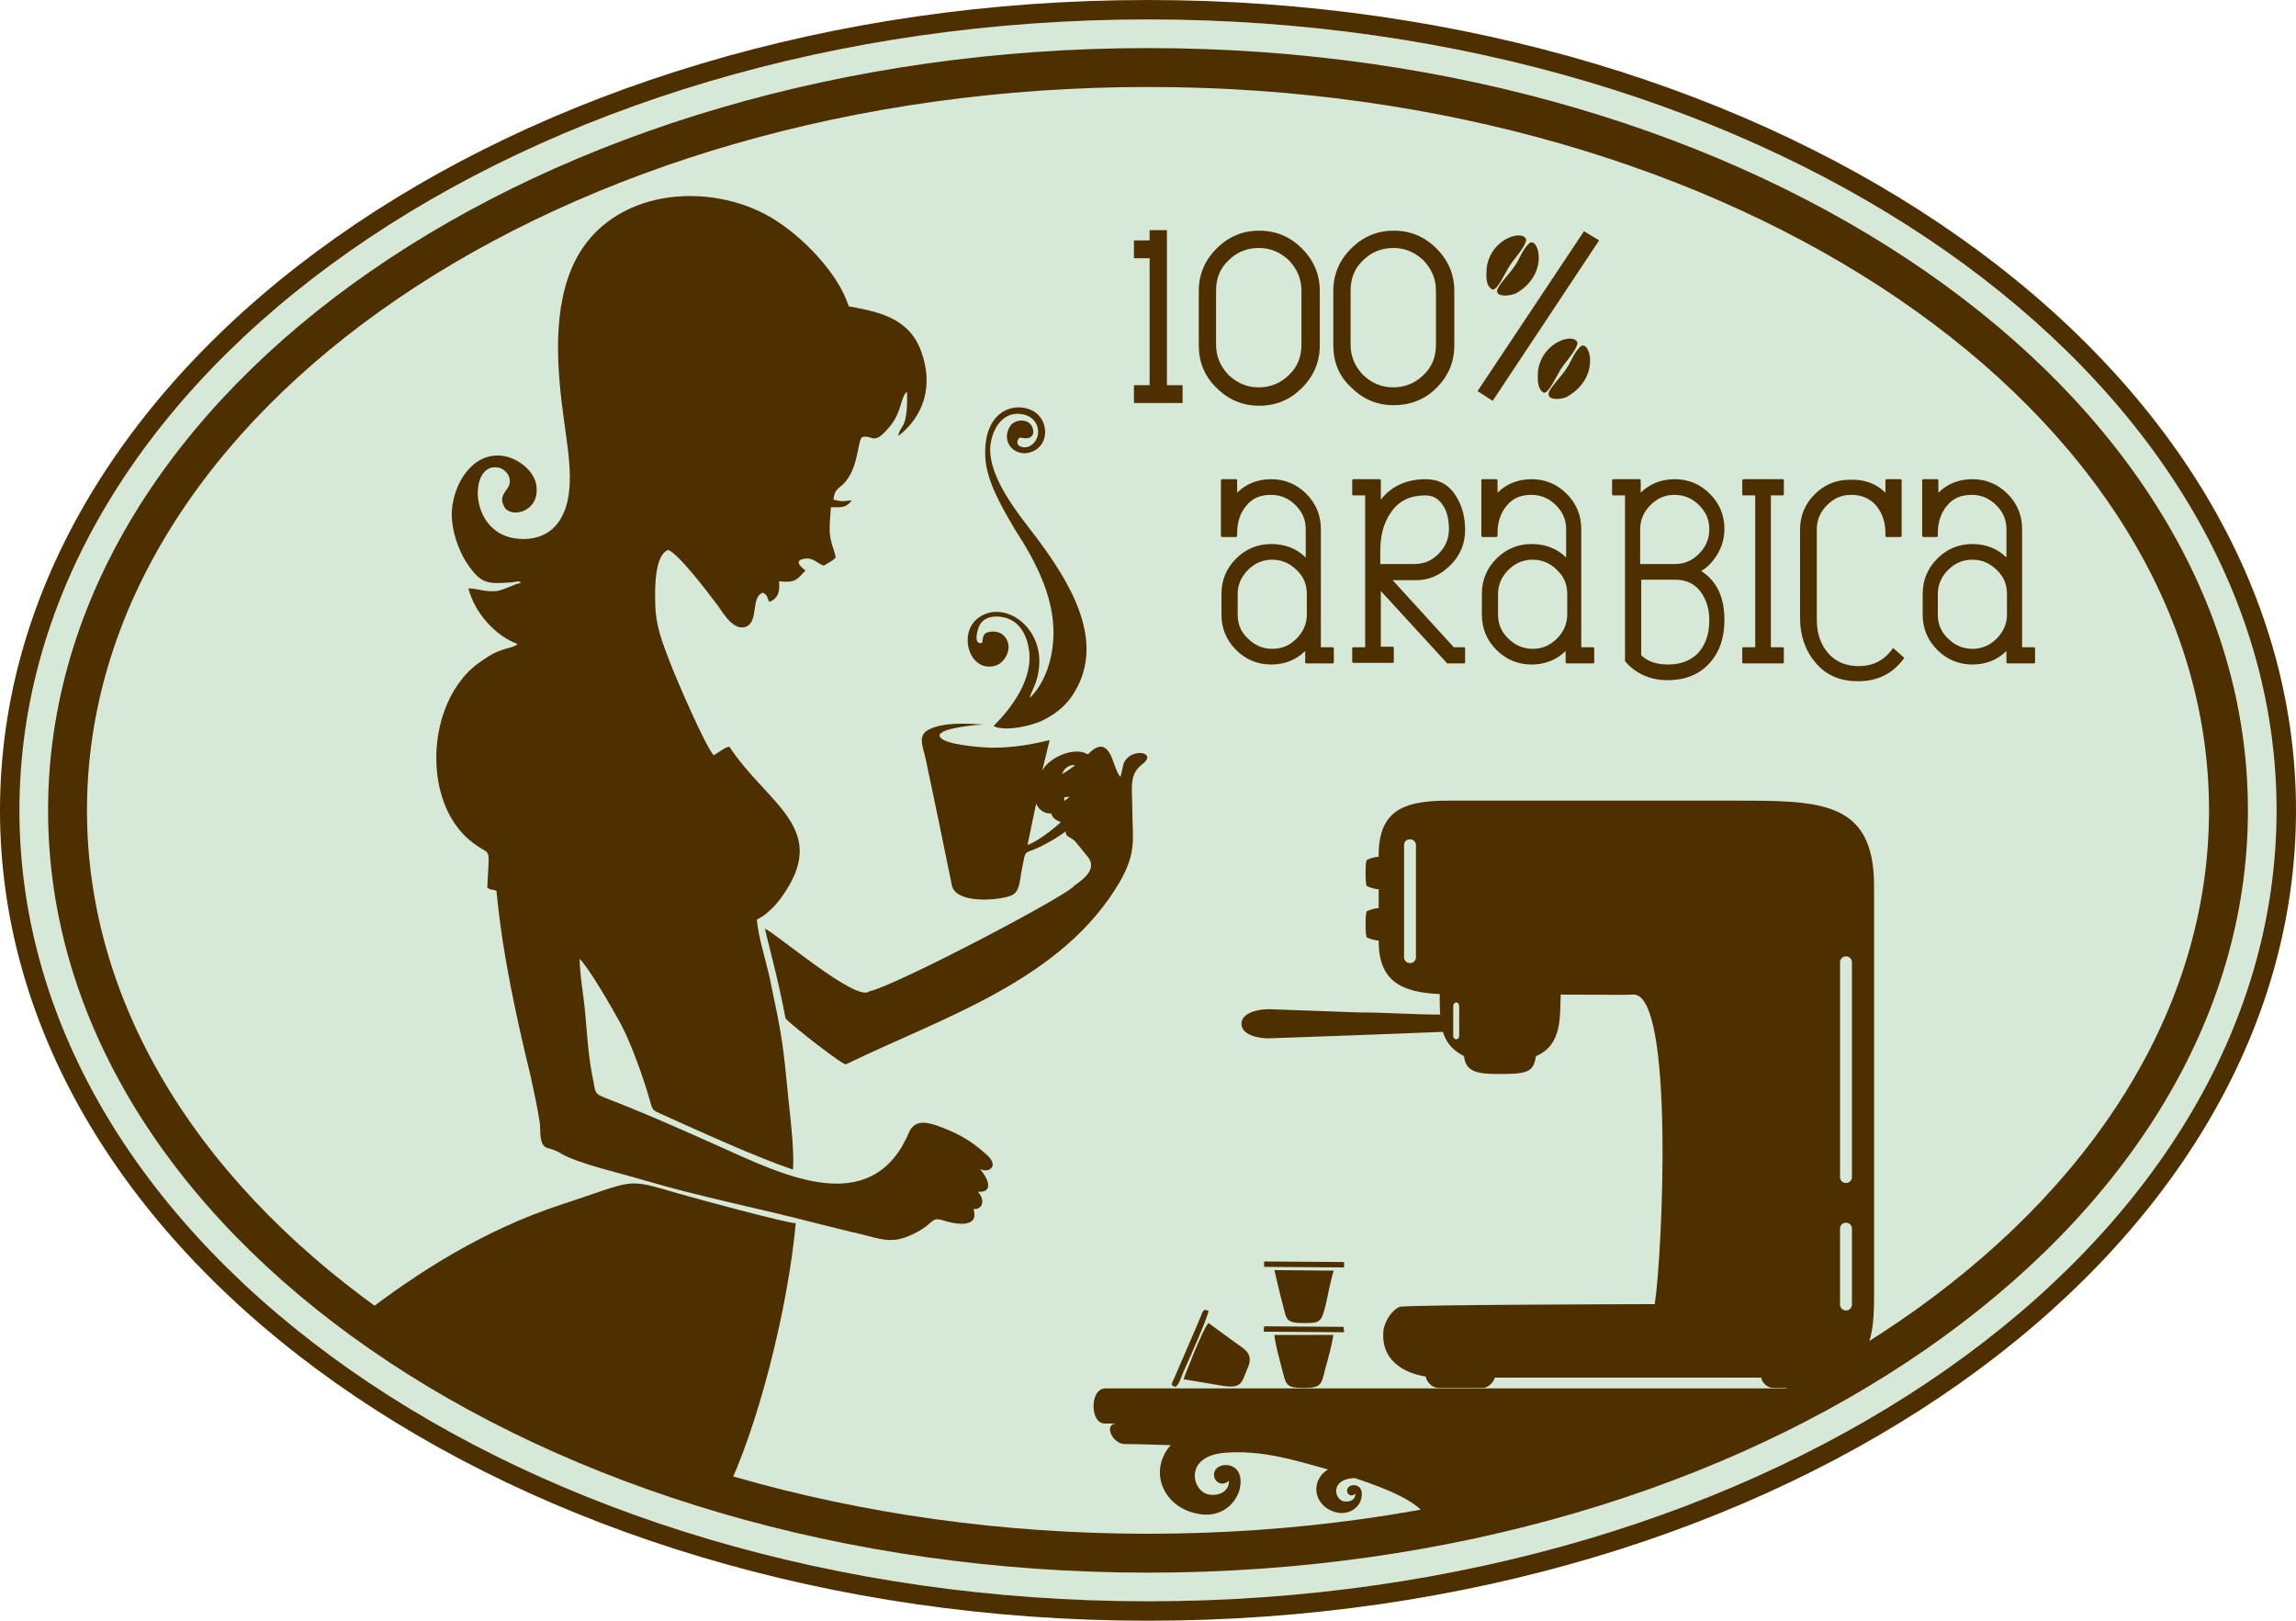
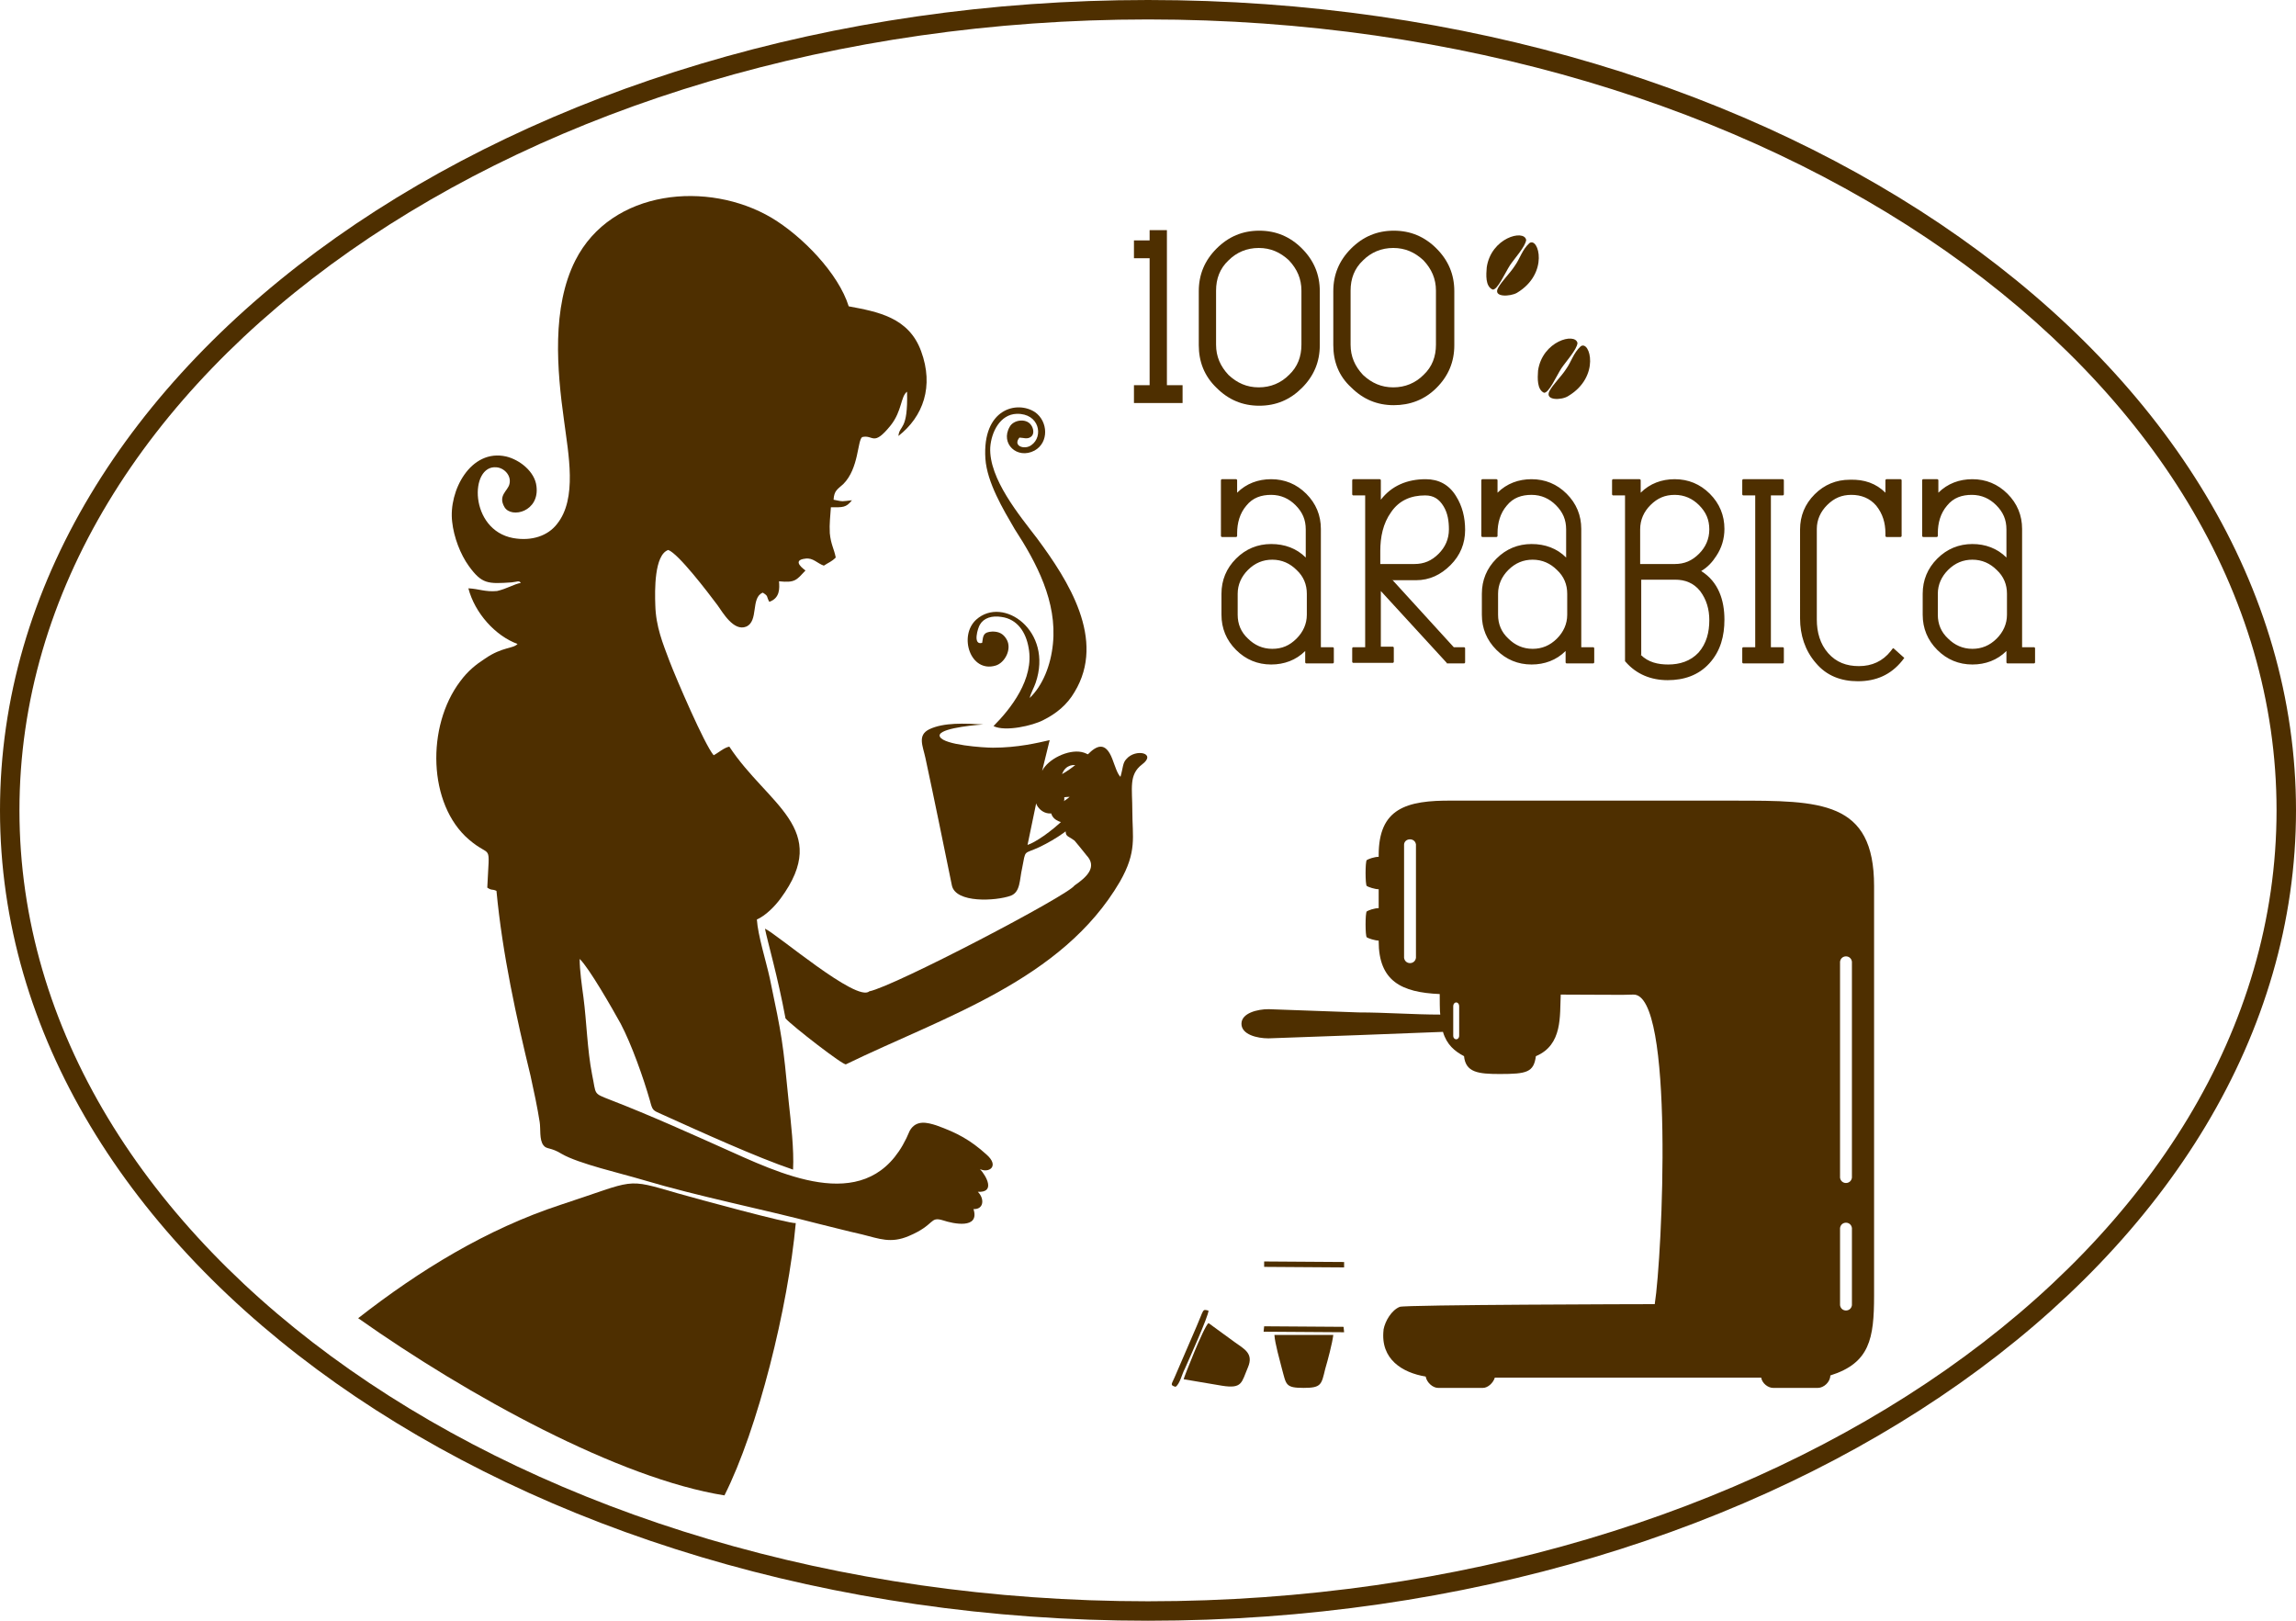
<svg xmlns="http://www.w3.org/2000/svg" id="Livello_1" x="0px" y="0px" viewBox="0 0 425 300" style="enable-background:new 0 0 425 300;" xml:space="preserve">
  <style type="text/css"> .st0{fill-rule:evenodd;clip-rule:evenodd;fill:#D6E9D8;} .st1{fill-rule:evenodd;clip-rule:evenodd;fill:#4E2F00;} </style>
  <g>
-     <path class="st0" d="M212.5,3.6c115.4,0,208.9,65.6,208.9,146.4c0,80.9-93.5,146.4-208.9,146.4S3.6,230.9,3.6,150 C3.6,69.1,97.1,3.6,212.5,3.6" />
    <path class="st1" d="M96.4,107.9c-0.3-0.5-0.7-0.2-1.7-0.1c-4.4,0.3-5.5,0.3-7.9-3c-1.6-2.2-2.8-5.4-3.1-8.2 c-0.7-5.7,3.4-13.6,10-12.1c2.5,0.6,5.3,2.8,5.6,5.5c0.6,4.7-4.6,6-5.9,3.9c-1.3-2.2,0.6-3,0.9-4.3c0.4-1.6-1-3-2.4-3.1 c-5-0.5-5.1,11.6,3.1,13.1c3.4,0.6,6.4-0.4,8.1-2.6c3.8-4.7,2.1-13,1.3-19.2c-1.3-9.3-2.3-20.9,2.1-29.6 c6.7-13.2,24.6-14.8,36.3-7.9c5.7,3.4,12.4,10.3,14.3,16.4c5.3,1,11.1,2,13.4,8.3c2.4,6.5,0.4,12.1-4.2,15.7 c0.2-2.1,1.8-0.9,1.6-8.2c-1.2,0.9-0.9,3.5-3,6.2c-3.3,4.1-3.2,1.7-5.3,2.2c-0.9,0.6-0.6,5.8-3.5,8.7c-1.1,1-1.7,1.2-1.8,2.9 c1.9,0.4,1.5,0.3,3.4,0.1c-1.1,1.4-1.7,1.3-3.9,1.3c-0.1,1.7-0.3,3-0.2,4.8c0.2,2.1,0.8,2.9,1.1,4.5c-0.8,0.8-1.3,0.9-2.2,1.5 c-1.2-0.4-2-1.5-3.4-1.3c-2.8,0.3-0.1,2.1,0,2.2c-1.7,1.8-1.9,2.3-4.9,2c0.1,1.3,0.2,3.1-1.8,3.8c-0.6-1.1-0.1-1-1.2-1.7 c-2.3,0.9-0.7,5.3-3.1,6.3c-2.3,0.9-4.3-2.6-5.3-4c-1.8-2.4-7.2-9.5-9.1-10.2c-2.6,0.9-2.5,7.5-2.4,10.2c0.1,4,1.4,7.1,2.6,10.3 c1.3,3.4,6.5,15.5,8.2,17.5c0.8-0.4,1.9-1.4,2.9-1.6c7.1,10.8,19,15.2,9.5,28.1c-1.1,1.5-2.8,3.2-4.4,3.9c0.2,3,1.7,7.7,2.4,10.9 c2.3,11,2.4,11.6,3.5,22.9c0.4,3.7,1,8.8,0.8,12.5c-6.8-2.3-17.1-7-24.2-10.2c-1.8-0.8-1.8-0.7-2.3-2.6c-1.2-4.2-3.4-10.4-5.4-14.2 c-1.6-2.9-5.9-10.4-7.6-12c0,2.1,0.4,4.9,0.7,7.1c0.6,4.6,0.7,9.7,1.6,14.3c0.8,3.8,0.1,3.4,3.4,4.7c7.5,2.9,15,6.3,22.6,9.7 c11.3,5.1,26.4,11.6,32.8-4c1.2-2.1,3.3-1.5,4.9-1c3.9,1.4,6.3,2.7,9.3,5.4c2.5,2.2,0.4,3.5-1.2,2.7c1.2,1.3,2.9,4.4-0.4,4.2 c1.3,1.3,1.1,3.3-0.8,3.2c1.2,3.8-3.8,2.7-5.6,2.1c-2.6-0.8-1.4,0.8-6.4,2.9c-3.3,1.4-5.4,0.5-8.6-0.3c-2.7-0.6-5.7-1.4-8.2-2 c-10.7-2.8-22-5-32.4-8.1c-4-1.2-11.9-3-15-4.8c-2.1-1.3-2.8-0.8-3.4-1.6c-0.8-1-0.5-3.1-0.7-4.3c-0.4-2.6-1.1-5.9-1.7-8.6 c-2.6-10.7-5.2-22.5-6.3-34.2c-0.9-0.4-0.8,0-1.7-0.6c0.4-8.8,0.9-5.2-3.4-8.9c-7.6-6.5-7.9-21-1.6-29.3c1.4-1.9,2.9-3.1,4.6-4.2 c3.2-2.2,5.2-1.8,6-2.7c-4.1-1.5-7.9-5.7-9.1-10.3c2,0.1,3.1,0.7,5.3,0.5C93.8,109,95.2,108.1,96.4,107.9" />
    <path class="st1" d="M147.3,226.4c-1.4,15.5-7,38.1-13.2,50.4c-19.5-3.1-47.4-18.4-67.8-32.8c11.4-8.9,23.8-16.5,37.5-21 c14.1-4.6,11.7-5,21.7-2.1C129,221.9,145.9,226.5,147.3,226.4" />
    <path class="st1" d="M211.4,141.5c-2.5,1.9-1.8,4.4-1.8,8.6c0,4.9,0.9,7.5-2.3,13.1c-10.7,18.3-32.6,25-50.7,33.8 c-0.3,0.4-10.1-7.2-11.2-8.5c-1.4-7.6-3.4-14.5-3.8-16.6c2.1,0.9,17,13.7,19.3,11.6c4.6-0.9,36.9-17.8,38-19.6 c2.2-1.5,4.3-3.4,2.2-5.6c-0.2-0.3-2.2-2.7-2.2-2.7c-1.6-1.2-1.7-0.4-1.7-3.2c-1.8-0.4-2.9-1.1-2.7-3.1c1.7-0.8,2.1-0.6,3.5-1.8 c-2.5,0-6.8,1.8-6.9-2c3.7-1.8,4.6-0.7,10.3-5.9c1.5-1.5,3.2-2.5,4.5,0.9c0.5,1.3,0.9,2.7,1.5,3.3c0.5-1.7,0.4-2.6,1.1-3.3 C210.2,138.5,214.2,139.4,211.4,141.5" />
    <path class="st1" d="M182.4,84.9c-0.6-9.3,5.9-10.8,9.2-8.6c2.4,1.7,2.6,5.6-0.1,7.1c-3.2,1.7-6.4-1.3-4.6-4.4 c0.7-1.3,3-1.6,3.9-0.4c0.5,0.6,0.7,1.7,0.1,2.2c-0.7,0.6-1.5,0.2-2.2,0.2c-1.3,1.6,1,2.3,2.2,1.4c2.3-1.6,1.5-5.9-2.7-5.8 c-3.1,0.1-4.7,3.4-4.9,6.2c-0.3,5.8,5.5,12.7,8.7,16.9c5.7,7.7,12.8,18.7,6.9,28.4c-1.4,2.4-3.4,4-5.8,5.2c-1.9,1-7,2.2-9.2,1.1 c3.1-3.1,7.6-8.7,6.5-14.5c-0.5-2.9-2.1-5.3-5-5.7c-1.8-0.3-3.3,0.2-4,1.4c-0.4,0.6-1.4,3.9,0.4,3.4c0.2-1.4,0.2-2,1.9-2.1 c1.2,0,2,0.4,2.6,1.4c1.1,1.8-0.3,4.4-2,4.9c-4.7,1.4-6.9-5.5-3.6-8.5c5-4.5,14.3,2.1,11,11.7c-0.3,0.9-0.9,1.9-1.1,2.8 c2.4-2.3,3.9-6,4.3-10c0.8-7.8-3-15-7.1-21.3C185.7,94.3,182.7,89.3,182.4,84.9" />
    <path class="st1" d="M194.3,137c-2.2,0.5-5.9,1.4-10.5,1.4c-1.8,0-9-0.5-9.8-2c-0.8-1.4,5.1-2.1,8-2.3c-3.4-0.2-7.3-0.4-10,0.9 c-2.2,1.1-1.2,3-0.7,5.3c1.7,7.9,3.3,15.8,4.9,23.6c0.7,3.3,8.1,2.9,10.9,1.9c1.8-0.7,1.6-2.9,2.1-5.1c0.7-3.6,0.2-2.5,3.2-3.9 c13.3-6.4,13-16.5,7.8-17.6c-2.5-0.5-6.2,1.3-7.3,3.5L194.3,137z M191.8,148.7c0.1,0.6,1.5,2.6,3.8,1.6c1.5-0.6,1.7-2.6,1.1-4.4 c-1.4-4.7,3.6-5.7,4.4-2.2c1.1,4.7-8.1,11.8-10.9,12.7L191.8,148.7z" />
    <path class="st1" d="M219.1,255.3l7.1,1.2c3.8,0.6,3.6-0.6,4.8-3.4c1.1-2.6-0.7-3.4-2.5-4.7l-4.8-3.5 C222.8,245.6,219.1,255.1,219.1,255.3" />
    <path class="st1" d="M246.8,247.1l-10.9,0c0.1,1.6,1,4.7,1.4,6.3c0.8,2.9,0.6,3.5,4,3.5c3.3,0,3.3-0.6,4-3.5 C245.8,251.7,246.6,248.7,246.8,247.1" />
-     <path class="st1" d="M246.9,235.2l-11-0.1c0.5,2.1,0.9,4,1.5,6.2c0.8,3,0.5,3.6,4,3.6c2.9,0,3.2-0.1,4-3.4 C245.8,239.8,246.4,236.5,246.9,235.2" />
    <path class="st1" d="M217.6,256.7c0.8-0.5,1.2-2.4,1.7-3.3c0.8-1.8,4.4-9.8,4.4-10.8c-1.2-0.3-0.8-0.3-2.2,2.9l-4.1,9.5 C216.9,256.2,216.5,256.4,217.6,256.7" />
    <polygon class="st1" points="234,234.5 248.8,234.6 248.8,233.6 234,233.5 " />
    <polygon class="st1" points="233.9,246.5 248.8,246.6 248.7,245.6 234,245.5 " />
    <path class="st1" d="M342.8,218c-0.2,1.3-2,1.3-2.2,0v-40c0.2-1.3,2-1.3,2.2,0V218z M340.6,227.3c0.2-1.3,2-1.3,2.2,0v14.3 c-0.2,1.3-2,1.3-2.2,0V227.3z M269,191.7v-5.4c0-1,1.1-1,1.1,0c0,1.4,0,4,0,5.4C270.1,192.6,269,192.6,269,191.7z M338.8,254.6 c0,1.2-1.2,2.3-2.3,2.3c-2.8,0-5.5,0-8.3,0c-0.9,0-2-0.8-2.2-1.9l-2.3,0h-47c-0.3,1-1.3,1.9-2.2,1.9c-2.8,0-5.5,0-8.3,0 c-1,0-2.1-1-2.3-2.1c-4.3-0.7-8.4-3.2-7.8-8.6c0,0,0-0.1,0-0.1c0.3-1.6,1.5-3.6,3-4.2c1-0.4,45.1-0.5,47.2-0.5 c1.4-8.8,3.7-57.7-4-57.3c-1.5,0.1-6.8,0-13.4,0c-0.2,3.9,0.4,9.3-4.6,11.4c-0.4,3-1.7,3.3-6.7,3.3c-4,0-6.3-0.3-6.6-3.3 c-1.7-0.9-3.2-2.1-3.9-4.5l-15.6,0.6l-16.7,0.6c-2.1,0-5-0.7-5-2.7c0-2,3-2.7,5-2.7l16.7,0.6c4.9,0,10.2,0.4,15.1,0.4 c-0.1-0.4-0.1-3.2-0.1-3.8c-7.1-0.3-11.3-2.4-11.3-9.8v-0.1c-0.7,0-1.9-0.4-2.2-0.6c-0.3-0.2-0.3-4.6,0-4.8 c0.3-0.2,1.4-0.6,2.2-0.6l0-3.5c-0.7,0-1.9-0.4-2.2-0.6c-0.3-0.2-0.3-4.6,0-4.8c0.3-0.2,1.4-0.6,2.2-0.6l0-0.3 c0-8.6,5-10.2,13.7-10.1c17.4,0,34.8,0,52.2,0c15.9,0,25.8,0,25.8,15.8c0,25.4,0,50.5,0,75.8C346.9,247.8,346.1,252.3,338.8,254.6z M262.1,156.3v21c-0.2,1.3-2,1.3-2.2,0v-21C260,155.1,261.9,155,262.1,156.3z" />
    <path class="st1" d="M212.5,3.6c115.4,0,208.9,65.6,208.9,146.4c0,80.9-93.5,146.4-208.9,146.4S3.6,230.9,3.6,150 C3.6,69.1,97.1,3.6,212.5,3.6 M212.5,0C329.9,0,425,67.2,425,150c0,82.8-95.1,150-212.5,150S0,232.8,0,150C0,67.2,95.1,0,212.5,0z" />
-     <path class="st1" d="M212.5,16.1C321,16.1,408.9,76,408.9,150c0,74-87.9,133.9-196.4,133.9S16.1,224,16.1,150 C16.1,76,104,16.1,212.5,16.1 M212.5,8.9c112.4,0,203.6,63.2,203.6,141.1c0,77.9-91.1,141.1-203.6,141.1S8.9,227.9,8.9,150 C8.9,72.1,100.1,8.9,212.5,8.9z" />
    <path class="st1" d="M246.8,63.9v-10c0-3.1,1.1-5.7,3.3-7.9c2.2-2.2,4.8-3.3,7.9-3.3c3.1,0,5.7,1.1,7.9,3.3 c2.2,2.2,3.3,4.8,3.3,7.9v10c0,3.1-1.1,5.7-3.3,7.9C263.7,74,261,75,258,75c-3.1,0-5.7-1.1-7.9-3.3 C247.8,69.6,246.8,66.9,246.8,63.9 M250,63.8c0,2.2,0.8,4,2.3,5.6c1.6,1.5,3.4,2.3,5.6,2.3s4.1-0.8,5.6-2.3 c1.6-1.5,2.3-3.4,2.3-5.6v-10c0-2.2-0.8-4-2.3-5.6c-1.6-1.5-3.4-2.3-5.6-2.3c-2.2,0-4.1,0.8-5.6,2.3c-1.6,1.5-2.3,3.4-2.3,5.6V63.8 z" />
    <path class="st1" d="M221.9,63.9v-10c0-3.1,1.1-5.7,3.3-7.9c2.2-2.2,4.8-3.3,7.9-3.3c3.1,0,5.7,1.1,7.9,3.3 c2.2,2.2,3.3,4.8,3.3,7.9v10c0,3.1-1.1,5.7-3.3,7.9c-2.2,2.2-4.8,3.3-7.9,3.3c-3.1,0-5.7-1.1-7.9-3.3 C222.9,69.6,221.9,66.9,221.9,63.9 M225.1,63.8c0,2.2,0.8,4,2.3,5.6c1.6,1.5,3.4,2.3,5.6,2.3c2.2,0,4.1-0.8,5.6-2.3 c1.6-1.5,2.3-3.4,2.3-5.6v-10c0-2.2-0.8-4-2.3-5.6c-1.6-1.5-3.4-2.3-5.6-2.3c-2.2,0-4.1,0.8-5.6,2.3c-1.6,1.5-2.3,3.4-2.3,5.6V63.8 z" />
    <polygon class="st1" points="212.8,44.5 212.8,42.6 216,42.6 216,71.3 218.9,71.3 218.9,74.6 209.9,74.6 209.9,71.3 212.8,71.3 212.8,47.8 209.9,47.8 209.9,44.5 " />
    <path class="st1" d="M303.7,104.4h6.3c1.8,0,3.2-0.6,4.5-1.9c1.2-1.2,1.9-2.7,1.9-4.5c0-1.8-0.6-3.2-1.9-4.5 c-1.2-1.2-2.7-1.9-4.5-1.9c-1.8,0-3.2,0.6-4.5,1.9c-1.2,1.2-1.9,2.7-1.9,4.5V104.4z M303.7,121.2c1.4,1.4,3.2,1.8,5.1,1.8 c2.1,0,4.1-0.6,5.6-2.2c1.5-1.7,2-3.8,2-6c0-2-0.5-3.8-1.7-5.4c-1.2-1.5-2.8-2.1-4.6-2.1h-6.3V121.2z M229.1,113.8 c0,1.7,0.6,3.2,1.9,4.4c1.2,1.2,2.7,1.9,4.5,1.9s3.2-0.6,4.5-1.9c1.2-1.2,1.9-2.7,1.9-4.4v-3.9c0-1.7-0.6-3.2-1.9-4.4 c-1.2-1.2-2.7-1.9-4.5-1.9c-1.7,0-3.2,0.6-4.5,1.9c-1.2,1.2-1.9,2.7-1.9,4.4V113.8z M358.7,113.8c0,1.7,0.6,3.2,1.9,4.4 c1.2,1.2,2.7,1.9,4.5,1.9c1.7,0,3.2-0.6,4.5-1.9c1.2-1.2,1.9-2.7,1.9-4.4v-3.9c0-1.7-0.6-3.2-1.9-4.4c-1.2-1.2-2.7-1.9-4.5-1.9 c-1.7,0-3.2,0.6-4.5,1.9c-1.2,1.2-1.9,2.7-1.9,4.4V113.8z M277.3,113.8c0,1.7,0.6,3.2,1.9,4.4c1.2,1.2,2.7,1.9,4.5,1.9 c1.7,0,3.2-0.6,4.5-1.9c1.2-1.2,1.9-2.7,1.9-4.4v-3.9c0-1.7-0.6-3.2-1.9-4.4c-1.2-1.2-2.7-1.9-4.5-1.9c-1.7,0-3.2,0.6-4.5,1.9 c-1.2,1.2-1.9,2.7-1.9,4.4V113.8z M255.5,104.4h6.3c1.8,0,3.2-0.6,4.5-1.9c1.2-1.2,1.9-2.7,1.9-4.5c0-1.5-0.2-3-1-4.3 c-0.8-1.3-1.8-2-3.4-2c-2.6,0-4.8,0.9-6.3,3.1c-1.5,2.1-2,4.6-2,7.2V104.4z M349,91.2v-2.3c0-0.1,0.1-0.2,0.2-0.2h2.6 c0.1,0,0.2,0.1,0.2,0.2v10.3c0,0.1-0.1,0.2-0.2,0.2h-2.6c-0.1,0-0.2-0.1-0.2-0.2v-0.5c0-1.9-0.5-3.6-1.7-5.1c-1.2-1.4-2.8-2-4.6-2 c-1.8,0-3.2,0.6-4.5,1.9c-1.2,1.2-1.9,2.7-1.9,4.4v16.8c0,2.3,0.6,4.5,2.1,6.2c1.5,1.7,3.4,2.4,5.7,2.4c2.4,0,4.4-0.9,5.9-2.8 l0.3-0.4c0,0,0.1-0.1,0.1-0.1c0,0,0.1,0,0.1,0l1.9,1.7c0.1,0.1,0.1,0.2,0,0.2l-0.3,0.4c-2.1,2.6-4.8,3.8-8.2,3.8 c-3.1,0-5.8-1-7.8-3.4c-2-2.3-2.9-5.2-2.9-8.2V98c0-2.5,0.9-4.7,2.7-6.5c1.8-1.8,4-2.7,6.5-2.7C345.1,88.7,347.3,89.5,349,91.2z M324.9,119.9V91.7h-2.2c-0.1,0-0.2-0.1-0.2-0.2v-2.6c0-0.1,0.1-0.2,0.2-0.2h7.3c0.1,0,0.2,0.1,0.2,0.2v2.6c0,0.1-0.1,0.2-0.2,0.2 h-2.2v28.1h2.2c0.1,0,0.2,0.1,0.2,0.2v2.6c0,0.1-0.1,0.2-0.2,0.2h-7.3c-0.1,0-0.2-0.1-0.2-0.2V120c0-0.1,0.1-0.2,0.2-0.2H324.9z M303.7,91.2c1.7-1.7,3.9-2.5,6.3-2.5c2.5,0,4.7,0.9,6.5,2.7c1.8,1.8,2.7,4,2.7,6.5c0,1.8-0.5,3.5-1.5,5c-0.7,1.1-1.6,2.1-2.8,2.8 c3.2,2,4.3,5.4,4.3,9c0,3-0.7,5.8-2.8,8.1c-2,2.2-4.7,3.1-7.7,3.1c-3.1,0-5.8-1.1-7.8-3.4l-0.1-0.1c0,0,0-0.1,0-0.1V91.7h-2.2 c-0.1,0-0.2-0.1-0.2-0.2v-2.6c0-0.1,0.1-0.2,0.2-0.2h4.9c0.1,0,0.2,0.1,0.2,0.2V91.2z M241.7,103.2V98c0-1.8-0.6-3.2-1.9-4.5 c-1.2-1.2-2.7-1.9-4.5-1.9c-1.8,0-3.4,0.5-4.6,2c-1.2,1.4-1.7,3.2-1.7,5.1v0.5c0,0.1-0.1,0.2-0.2,0.2h-2.6c-0.1,0-0.2-0.1-0.2-0.2 V88.9c0-0.1,0.1-0.2,0.2-0.2h2.6c0.1,0,0.2,0.1,0.2,0.2v2.3c1.7-1.7,3.9-2.5,6.3-2.5c2.5,0,4.7,0.9,6.5,2.7c1.8,1.8,2.7,4,2.7,6.5 v21.9h2.2c0.1,0,0.2,0.1,0.2,0.2v2.6c0,0.1-0.1,0.2-0.2,0.2h-4.9c-0.1,0-0.2-0.1-0.2-0.2v-2.1c-1.7,1.7-3.9,2.5-6.3,2.5 c-2.5,0-4.7-0.9-6.5-2.7c-1.8-1.8-2.7-4-2.7-6.5v-3.9c0-2.5,0.9-4.7,2.7-6.5c1.8-1.8,4-2.7,6.5-2.7 C237.8,100.7,240,101.5,241.7,103.2z M371.4,103.2V98c0-1.8-0.6-3.2-1.9-4.5c-1.2-1.2-2.7-1.9-4.5-1.9c-1.8,0-3.4,0.5-4.6,2 c-1.2,1.4-1.7,3.2-1.7,5.1v0.5c0,0.1-0.1,0.2-0.2,0.2H356c-0.1,0-0.2-0.1-0.2-0.2V88.9c0-0.1,0.1-0.2,0.2-0.2h2.6 c0.1,0,0.2,0.1,0.2,0.2v2.3c1.7-1.7,3.9-2.5,6.3-2.5c2.5,0,4.7,0.9,6.5,2.7c1.8,1.8,2.7,4,2.7,6.5v21.9h2.2c0.1,0,0.2,0.1,0.2,0.2 v2.6c0,0.1-0.1,0.2-0.2,0.2h-4.9c-0.1,0-0.2-0.1-0.2-0.2v-2.1c-1.7,1.7-3.9,2.5-6.3,2.5c-2.5,0-4.7-0.9-6.5-2.7 c-1.8-1.8-2.7-4-2.7-6.5v-3.9c0-2.5,0.9-4.7,2.7-6.5c1.8-1.8,4-2.7,6.5-2.7C367.5,100.7,369.7,101.5,371.4,103.2z M289.9,103.2V98 c0-1.8-0.6-3.2-1.9-4.5c-1.2-1.2-2.7-1.9-4.5-1.9c-1.8,0-3.4,0.5-4.6,2c-1.2,1.4-1.7,3.2-1.7,5.1v0.5c0,0.1-0.1,0.2-0.2,0.2h-2.6 c-0.1,0-0.2-0.1-0.2-0.2V88.9c0-0.1,0.1-0.2,0.2-0.2h2.6c0.1,0,0.2,0.1,0.2,0.2v2.3c1.7-1.7,3.9-2.5,6.3-2.5c2.5,0,4.7,0.9,6.5,2.7 c1.8,1.8,2.7,4,2.7,6.5v21.9h2.2c0.1,0,0.2,0.1,0.2,0.2v2.6c0,0.1-0.1,0.2-0.2,0.2h-4.9c-0.1,0-0.2-0.1-0.2-0.2v-2.1 c-1.7,1.7-3.9,2.5-6.3,2.5c-2.5,0-4.7-0.9-6.5-2.7c-1.8-1.8-2.7-4-2.7-6.5v-3.9c0-2.5,0.9-4.7,2.7-6.5c1.8-1.8,4-2.7,6.5-2.7 C286,100.7,288.2,101.5,289.9,103.2z M257.7,107.3l11.4,12.5h1.9c0.1,0,0.2,0.1,0.2,0.2v2.6c0,0.1-0.1,0.2-0.2,0.2h-3.1 c-0.1,0-0.1,0-0.1-0.1l-12.2-13.3v10.3h2.2c0.1,0,0.2,0.1,0.2,0.2v2.6c0,0.1-0.1,0.2-0.2,0.2h-7.3c-0.1,0-0.2-0.1-0.2-0.2V120 c0-0.1,0.1-0.2,0.2-0.2h2.2V91.7h-2.2c-0.1,0-0.2-0.1-0.2-0.2v-2.6c0-0.1,0.1-0.2,0.2-0.2h4.9c0.1,0,0.2,0.1,0.2,0.2v3.6 c2-2.6,4.9-3.8,8.3-3.8c2.4,0,4.3,1,5.6,3.1c1.2,1.9,1.7,4,1.7,6.3c0,2.5-0.9,4.7-2.7,6.5c-1.8,1.8-3.9,2.8-6.4,2.8H257.7z" />
-     <polygon class="st1" points="293.2,42.8 296,44.5 276.3,74.2 273.5,72.4 " />
    <path class="st1" d="M276.3,53.6c0.9,0.1,2.3-3.1,3.2-4.5c0.8-1.2,2.9-3.5,3-4.7c-0.4-2-6.5-0.4-7.3,5.1 C275.1,50.8,274.9,53,276.3,53.6" />
    <path class="st1" d="M280.8,54.2c6-3.6,4-10.4,2.3-9.2c-1.4,1.3-1.7,2.8-2.7,4.2c-0.9,1.4-2.4,2.8-3.1,4.1 C276.3,55.1,279.6,54.9,280.8,54.2" />
    <path class="st1" d="M285.8,72.7c0.9,0.1,2.3-3.1,3.2-4.5c0.8-1.2,2.9-3.5,3-4.7c-0.4-2-6.5-0.4-7.3,5.1 C284.6,70,284.5,72.1,285.8,72.7" />
    <path class="st1" d="M290.3,73.3c6-3.6,4-10.4,2.3-9.2c-1.4,1.3-1.7,2.8-2.7,4.2c-0.9,1.4-2.4,2.8-3.1,4.1 C285.9,74.2,289.1,74.1,290.3,73.3" />
-     <path class="st1" d="M204.6,257h130c-9.5,10.9-41.1,22.1-65.4,26.4c-2.7,0.5-5-1.9-5.2-2.5c-1-2.7-7.1-5.3-13.2-7.3 c-0.1,0-0.2,0-0.3,0c-4.3,0.3-3.5,3.9-1.8,4.3c1,0.2,2.2-0.2,2.2-1.4c-0.7,0.6-1.4,0.2-1.5-0.3c-0.5-1.7,3.3-2.1,2.6,1.1 c-0.3,1.5-1.9,3.1-4.4,2.7c-3.6-0.7-5.2-4.5-2.8-7.2c0.3-0.3,0.6-0.5,1-0.8c-6.4-1.8-12.2-3.6-19-3.1c-7.7,0.6-6.2,7-3.2,7.7 c1.7,0.4,3.9-0.3,3.9-2.5c-1.2,1-2.4,0.4-2.7-0.6c-0.9-3.1,5.9-3.7,4.7,2c-0.6,2.7-3.4,5.6-7.8,4.7c-6.4-1.2-9.2-7.9-5-12.7 c-3.4-0.1-6.2-0.2-8.5-0.2c-2.3,0-4-3.8-1.5-3.8h-2.2C201.7,263.5,201.7,257,204.6,257" />
  </g>
</svg>